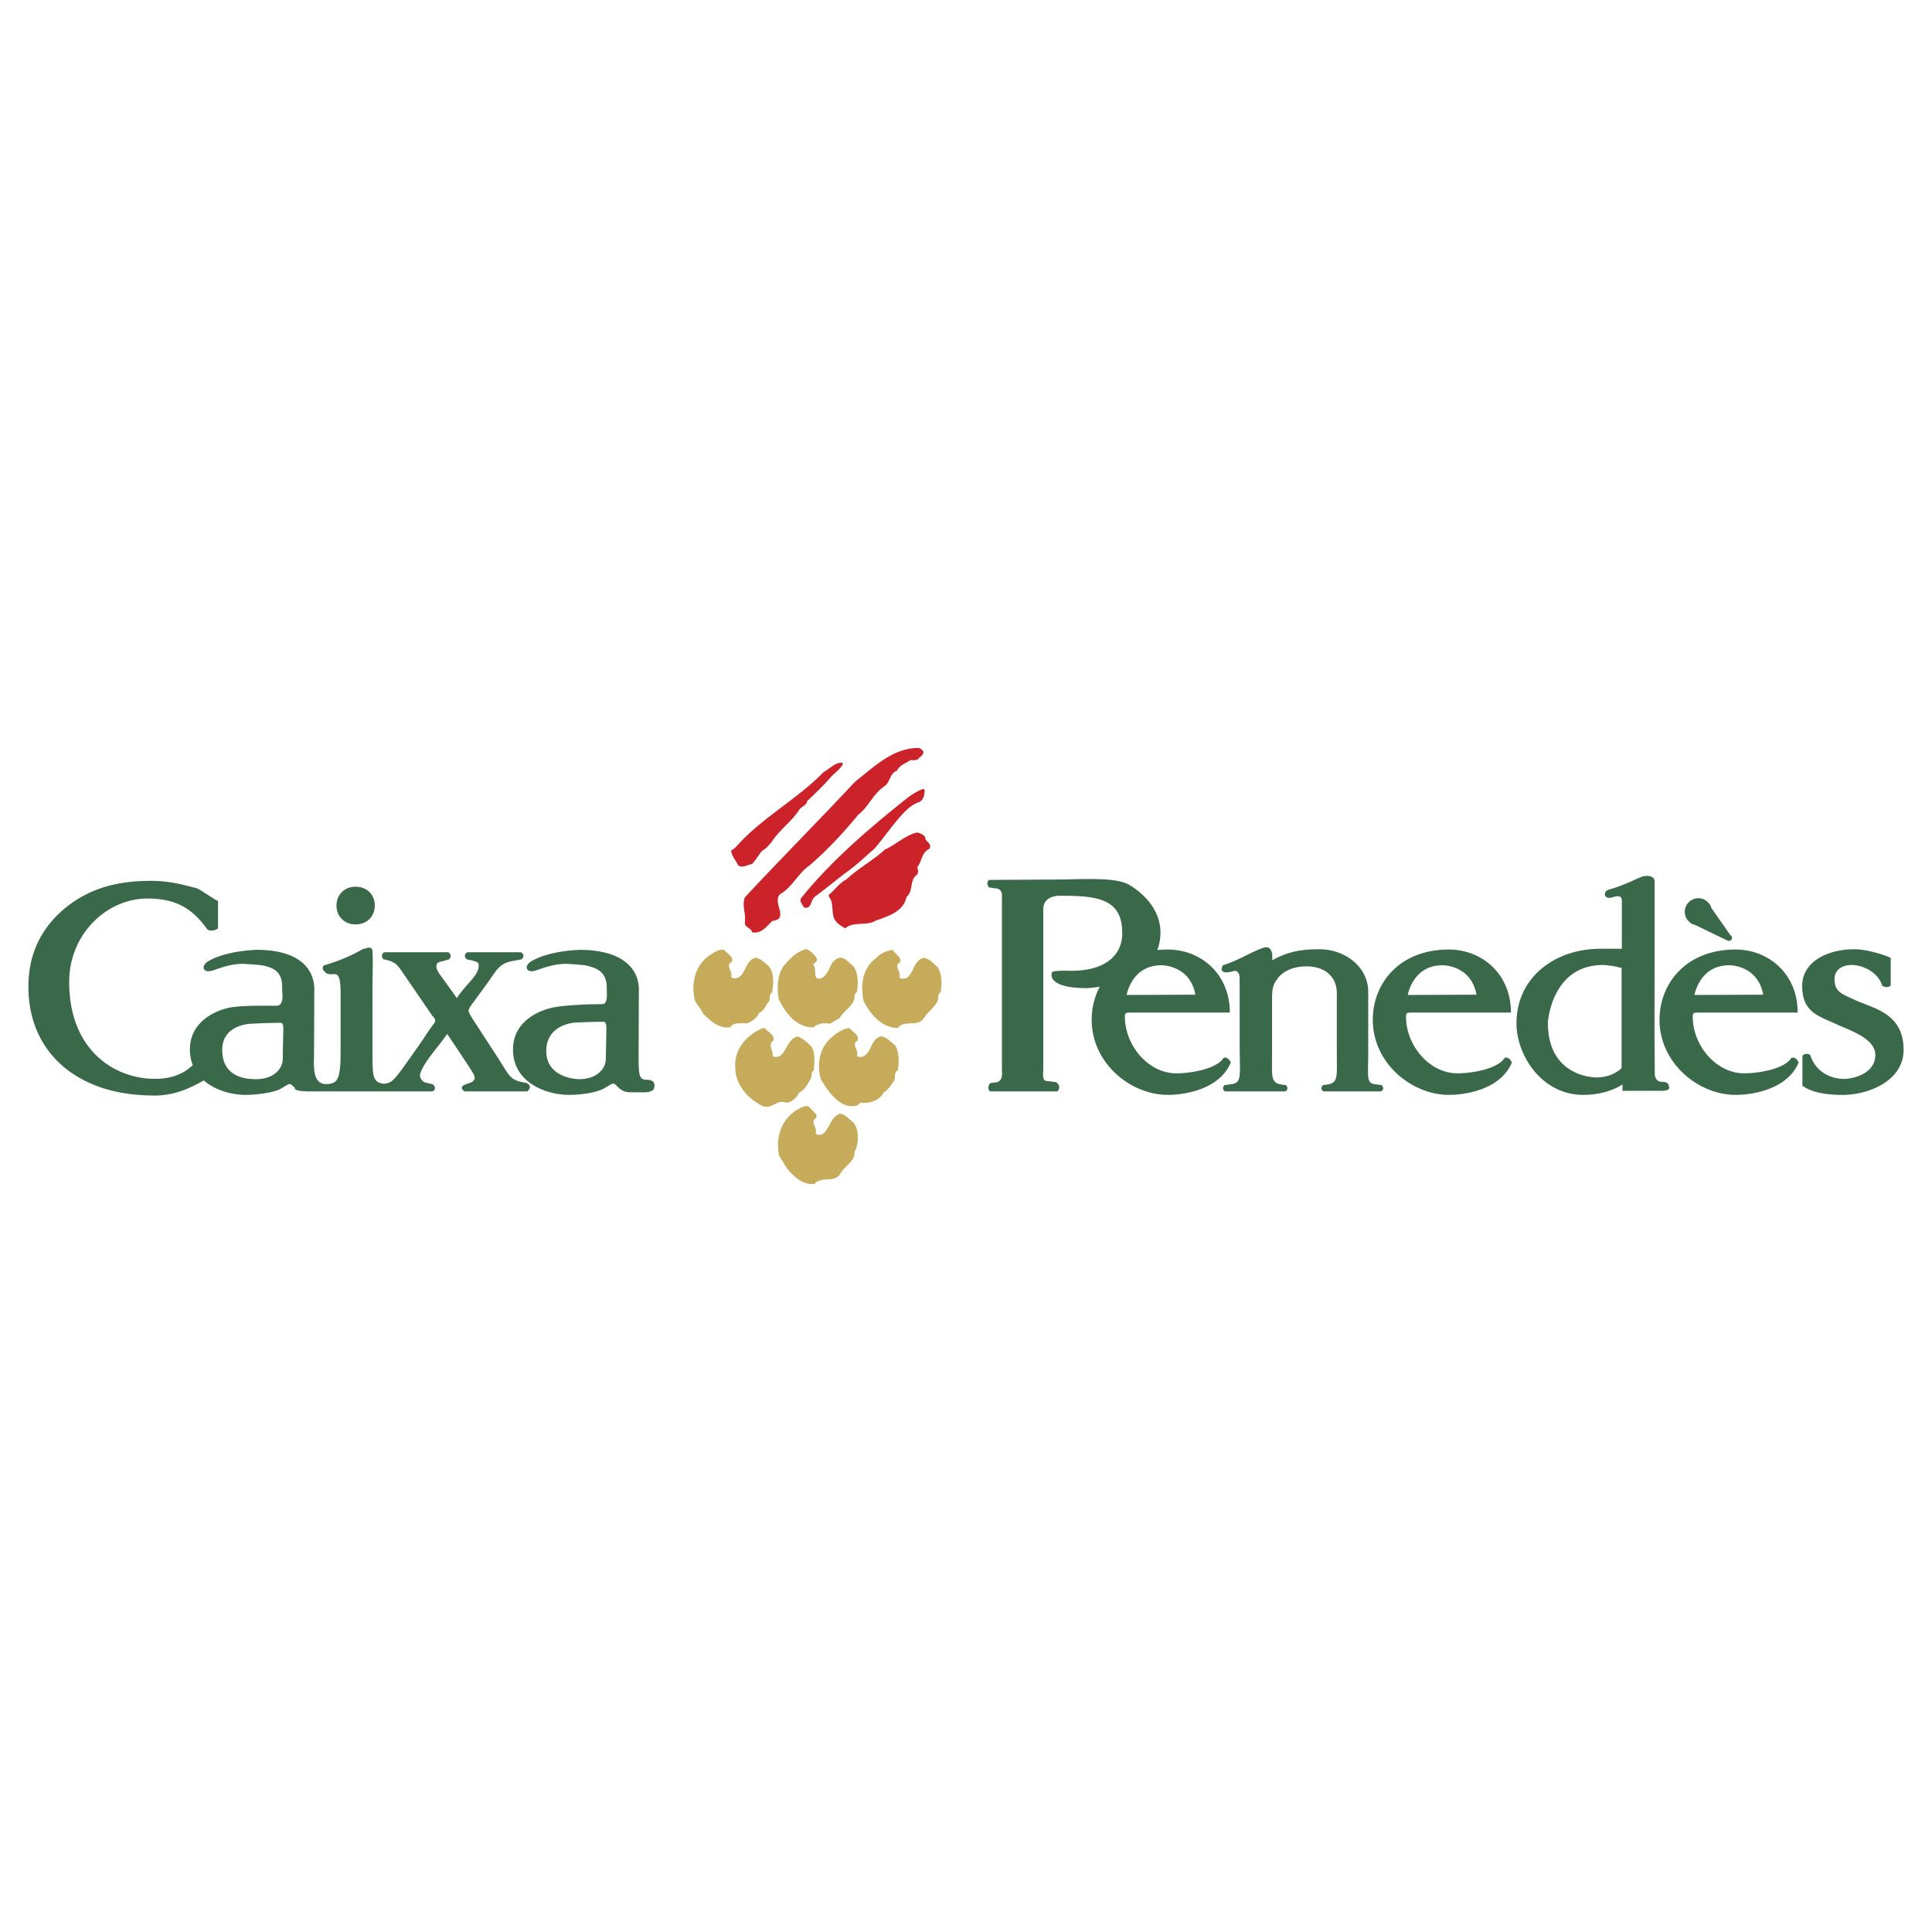
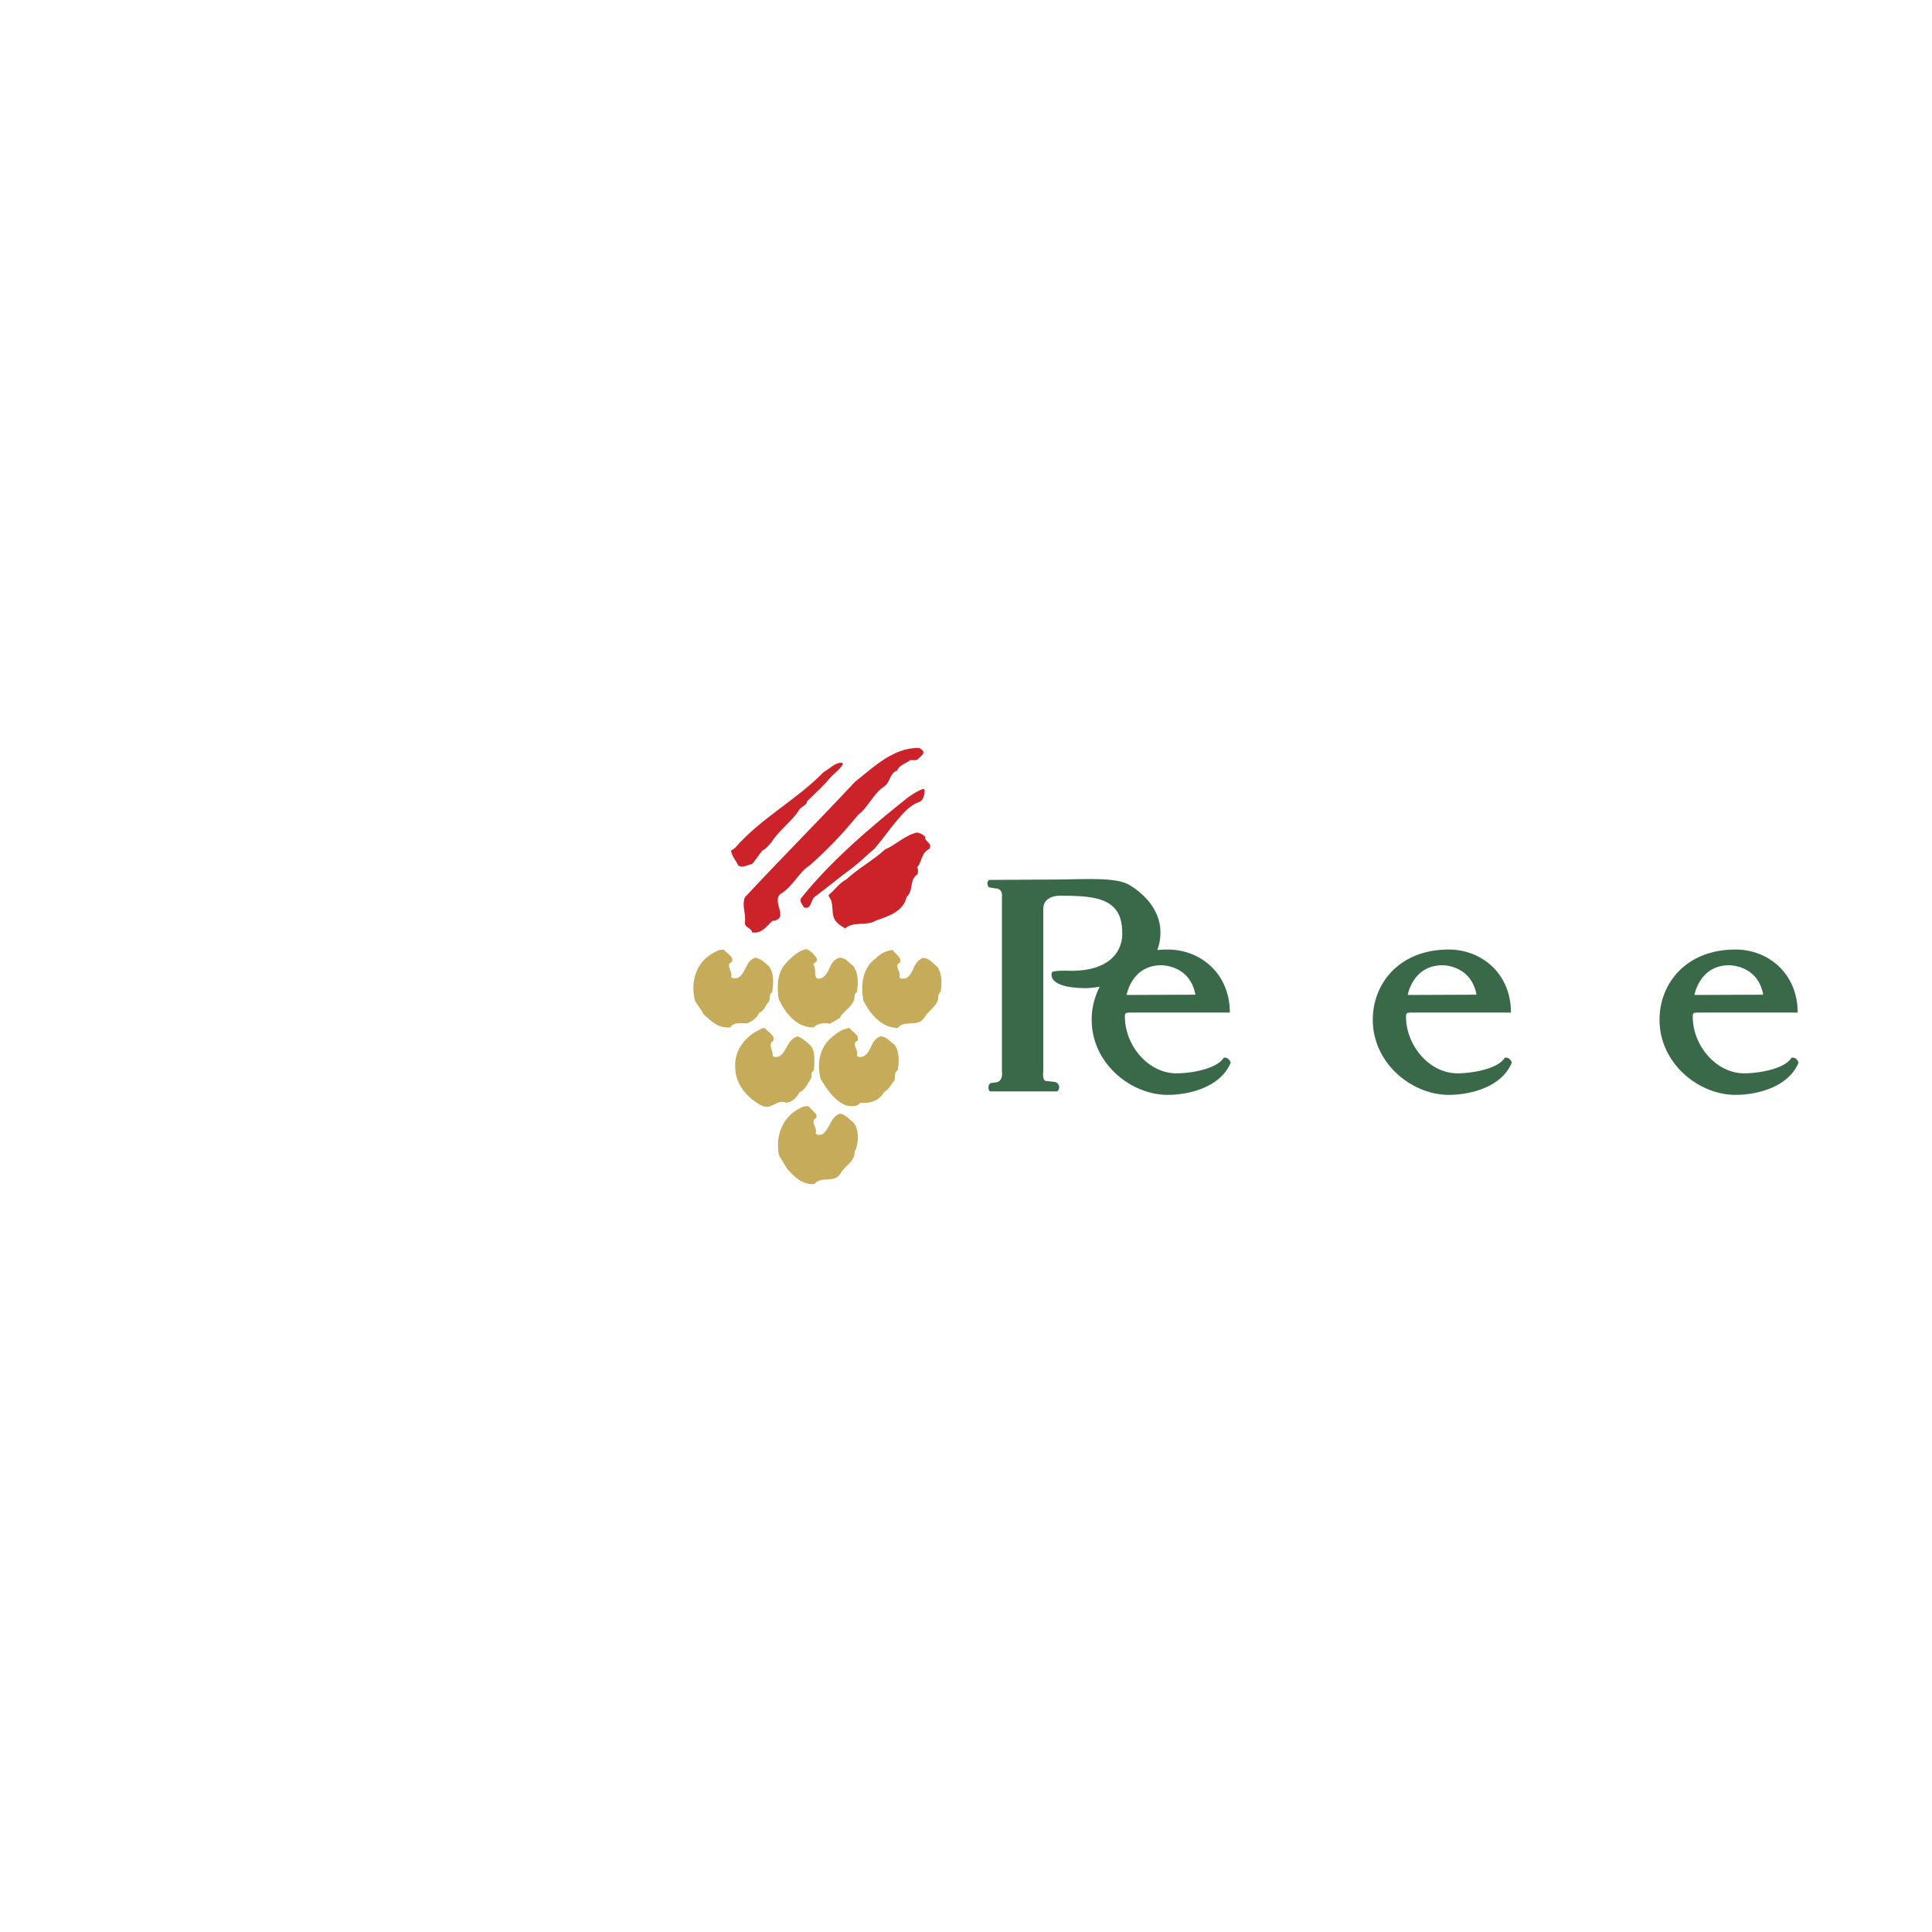
<svg xmlns="http://www.w3.org/2000/svg" width="2500" height="2500" viewBox="0 0 192.756 192.756">
  <g fill-rule="evenodd" clip-rule="evenodd">
    <path fill="#fff" d="M0 0h192.756v192.756H0V0z" />
-     <path d="M65.174 108.746c-.473.287-.702.232-1.686.232-.793 0-1.25.059-1.795-.486-.222-.223-.349-.381-.508-.381-.158 0-.381.158-.856.445-.603.381-2.058.68-3.595.68-2.158 0-5.554-1.174-5.554-4.531 0-3.182 3.326-3.998 3.488-4.055 1.111-.381 4.178-.469 5.434-.469.567 0 .436-1.109.436-1.428.063-1.619-.756-2.119-1.96-2.404-.49-.117-2.122-.189-2.122-.189-1.221 0-2.441.479-2.703.566-.261.088-.872.35-1.134 0-.261-.349.262-.741.262-.741 1.831-1.177 5.014-1.22 5.014-1.22 3.575 0 5.97 1.436 5.842 4.229l-.024 6.359c0 1.881.037 2.375.792 2.375 1.222.001.669 1.018.669 1.018zm-4.671-6.16c0-.35-.095-.648-.254-.648-.254 0-1.453.014-2.877.086 0 0-2.872.131-2.872 2.834 0 2.615 2.856 2.812 3.264 2.812 1.918 0 2.644-1.156 2.676-1.918l.063-3.166zM35.483 92.23c1.135 0 1.912-.807 1.912-1.882s-.777-1.882-1.912-1.882c-1.136 0-1.912.807-1.912 1.882s.776 1.882 1.912 1.882c0 0-1.136 0 0 0z" fill="#396948" />
-     <path d="M52.499 108.041c-1.65-.279-1.558-.541-2.859-2.555l-2.475-3.816c-.254-.383-.413-.695-.413-.834s.159-.451.476-.832l1.492-2.049c.856-1.215 1.085-1.789 2.354-2.066l.956-.174c.286-.243.254-.536-.063-.71H46.64c-.317.139-.349.467-.064.71l.635.139c.317.104.54.173.54.347s.08.296-.19.852c-.287.59-1.376 1.559-1.979 2.529-.813-1.16-1.669-2.307-1.745-2.424-.453-.705-.254-.818-.254-.957 0-.174.317-.243.603-.312l.603-.174c.254-.173.223-.606-.095-.71h-6.35c-.286.139-.317.501-.064.71 1.396.243 1.467.748 2.292 1.892l2.57 3.75c.536.514.151.74.077.857-.119.189-.469.635-.755 1.086-.222.381-2.08 3.004-2.619 3.732-.566.684-.818 1.074-1.596 1.09-1.079-.158-1.084-.76-1.084-3.107V98.34c0-1.303.06-2.38-.003-3.428-.041-.67-.759-.203-.95-.234-.889.54-2.266 1.168-3.917 1.645-.127.158-.127.355-.032.482l.264.271c.793.475 1.454-.785 1.454 2.088v5.852c0 2.875-.386 3.143-1.549 3.143-.967-.078-1.191-1.062-1.102-2.805l.024-6.359c.127-2.793-2.119-4.229-5.694-4.229 0 0-3.183.043-5.014 1.22 0 0-.523.393-.262.741.262.35.872.088 1.134 0 .262-.087 1.482-.566 2.703-.566 0 0 1.631.072 2.121.189 1.206.285 1.87.764 1.807 2.383 0 .318.243 1.613-.571 1.613-1.255 0-4.033-.076-5.145.305-.161.057-3.487.873-3.487 4.055 0 .586.105 1.105.288 1.562-.847.807-2.021 1.367-3.77 1.367-4.094 0-8.562-2.904-8.562-9.664 0-4.792 3.766-8.325 7.796-8.325 2.721 0 4.407.875 5.95 3.031.183.256.88.19 1.103-.063v-2.732c-.286-.063-1.799-1.184-2.18-1.279-1.492-.38-2.714-.72-4.523-.72-3.205 0-5.867.673-8.215 2.45-2.349 1.809-3.999 4.4-3.999 8.112 0 4.158 1.936 7.045 4.506 8.729 2.285 1.49 4.982 2.125 8.125 2.125 2.251 0 3.94-1.006 4.868-1.502 1.184 1.029 2.892 1.439 4.167 1.439 1.143 0 2.942-.25 3.545-.631.476-.285.698-.445.856-.445.159 0 .286.16.508.381 0 0-.189.348 1.438.348.135 0 1.683.002 1.801 0l5.724-.002.001.002h4.63c.6 0 .411-.729.03-.74l-.562-.139c-.349-.068-.571-.516-.571-.689s.063-.381.317-.867c.603-1.076 1.667-2.221 2.397-3.297a228.23 228.23 0 0 1 2.397 3.605c.254.416.349.625.349.799s-.229.438-.578.508l-.429.16c-.443.199-.295.521.022.66H52.6c.224-.174.509-.586-.101-.848 0 0 .61.262 0 0zm-24.293-2.289c-.032.762-.757 1.918-2.676 1.918-1.206 0-3.357-.305-3.357-2.922 0-2.615 2.964-2.615 2.964-2.615a69.223 69.223 0 0 1 2.878-.088c.158 0 .254.191.254.541l-.063 3.166zM126.928 95.811c1.49-.825 2.748-1.104 4.717-1.104 2.57 0 4.863 1.778 4.863 4.252v6.057c0 2.309-.203 3.033.613 3.152l.729.096c.223.221.191.496-.062.623h-5.736c-.254-.127-.285-.402-.062-.623l.475-.064c1.08-.189.91-.836.91-3.184v-5.912c0-1.619-1.129-2.689-3.033-2.689-1.658 0-2.568.754-2.885 1.23-.412.57-.543.857-.543 2.031v5.34c0 2.348-.17 2.994.908 3.184l.477.064c.223.221.191.496-.062.623h-6.002c-.254-.127-.285-.402-.062-.623l.697-.096c1.08-.158.811-.805.811-4.289v-6.172c0-.291-.031-.85-.512-.85 0 0-1.068.371-1.242-.021-.096-.127-.018-.387.109-.545 1.365-.381 2.922-1.387 4.033-1.736.719-.226.797.454.861.581v.675h-.002zM179.828 105.35a.53.53 0 0 1 .793-.062c.57 1.777 2.188 2.354 3.342 2.354.984 0 3.139-.553 3.139-2.383 0-1.715-2.725-2.514-3.836-3.053-1.65-.793-3.459-1.117-3.459-3.807-.031-2.476 2.568-3.692 5.203-3.692 1.301 0 3.186.618 3.629.872v2.703c-.094.254-.619.25-.842.061-.475-1.459-2.074-2.065-3.049-2.065-1.016 0-1.715.503-1.715 1.425 0 1.314.828 1.492 2.035 2.062 1.713.826 4.854 1.25 4.854 4.971 0 3.156-3.578 4.502-6.084 4.502-1.303 0-2.994-.156-4.01-.918v-2.97z" fill="#396948" />
    <path d="M122.084 105.535c-.73 1.174-3.439 1.553-4.709 1.553-2.824 0-5.143-2.795-5.143-5.652 0-.381.064-.412.666-.412h9.801v-.01c0-3.865-2.912-6.278-6.195-6.278-.361 0-.707.02-1.043.055a4.841 4.841 0 0 0 .316-1.77c0-2.095-1.461-3.754-3.111-4.737-1.428-.825-4.674-.532-7.688-.532l-6.273.038c-.254.127-.254.519-.031.74l.58.1c.828 0 .709.802.709.802v17.512s.162 1.059-.738 1.059l-.334.045c-.32.072-.365.713-.111.84h6.693c.223-.127.363-.664-.145-.926l-.965-.121c-.414 0-.273-1.07-.273-1.07V90.7c0-1.237 1.289-1.333 1.617-1.333 3.529 0 6.254.188 6.254 3.654 0 0 .416 3.836-5.121 3.836 0 0-1.861-.072-1.891.174 0 0-.652 1.555 3.475 1.555 0 0 .525-.016 1.297-.141a7.08 7.08 0 0 0-.803 3.295c0 4.359 3.904 7.496 7.586 7.496 1.936 0 5.199-.656 6.277-3.193-.031-.287-.381-.604-.697-.508 0 0 .316-.096 0 0zm-2.82-6.295l-6.859.029s.494-2.965 3.459-2.965c-.001.001 2.849-.057 3.4 2.936 0 0-.551-2.993 0 0zM150.746 101.023h-9.801c-.604 0-.666.031-.666.412 0 2.857 2.316 5.652 5.141 5.652 1.27 0 3.979-.379 4.709-1.553.316-.096.666.221.697.508-1.078 2.537-4.34 3.193-6.277 3.193-3.68 0-7.586-3.137-7.586-7.496 0-3.586 2.615-7.004 7.586-7.004 3.285 0 6.197 2.413 6.197 6.278v.01zm-3.435-1.783c-.553-2.993-3.4-2.936-3.4-2.936-2.965 0-3.459 2.965-3.459 2.965l6.859-.029zM179.352 101.023h-9.799c-.604 0-.668.031-.668.412 0 2.857 2.318 5.652 5.143 5.652 1.27 0 3.979-.379 4.709-1.553.316-.096.666.221.697.508-1.078 2.537-4.342 3.193-6.277 3.193-3.68 0-7.586-3.137-7.586-7.496 0-3.586 2.615-7.004 7.586-7.004 3.283 0 6.195 2.413 6.195 6.278v.01zm-3.434-1.783c-.553-2.993-3.4-2.936-3.4-2.936-2.965 0-3.459 2.965-3.459 2.965l6.859-.029z" fill="#396948" />
-     <path d="M161.787 96.537v10.027s-.844.932-2.5.932c0 0-4.854.086-4.854-5.465 0 0 .318-5.755 5.521-5.755 0 0 1.047.058 1.744.29l.089-.029zm.025-2.839v.96h-2.105c-4.625 0-8.406 2.877-8.406 7.448 0 3.174 2.516 7.131 6.662 7.131 2.512 0 3.91-1.043 3.91-1.043v.639h3.867c1.104 0 .754-.465.754-.465 0-.494-.727-.436-.727-.436-.609 0-.668-.697-.668-.697l-.029-3.615.008-10.366V87.92c-.039-.67-.994-.561-1.301-.436-.963.391-1.719.832-3.369 1.308 0 0-.338.131-.283.534 0 0 .143.381.676.218.535-.164 1.012-.272 1.012.348v3.806h-.001zM172.631 93.289l-1.885-2.695a1.355 1.355 0 1 0-1.609 1.697l3.229 1.557.004-.004a.308.308 0 0 0 .436-.28.31.31 0 0 0-.175-.275s.103.05 0 0z" fill="#396948" />
    <path d="M92.121 74.966c.087.367-.384.541-.541.785-.209.14-.541.087-.749.087-.489.349-1.047.454-1.343 1.046-.715.261-.663 1.099-1.186 1.517-1.221.785-1.604 2.075-2.686 2.895-1.482 1.813-3.052 3.487-4.831 5.04-1.133.733-1.709 2.163-2.93 2.86-.907.802.977 2.494-.802 2.686-.628.593-1.099 1.309-2.023 1.134-.035-.436-.732-.453-.715-.959.139-.907-.332-1.674 0-2.528 3.662-3.941 7.463-7.743 10.969-11.51 1.918-1.517 3.802-3.4 6.348-3.4.209.033.367.207.489.347 0 0-.122-.14 0 0zM84.099 76.221c-.192.419-.697.82-1.081 1.169-.785.924-1.587 1.674-2.477 2.528-.07.471-.61.523-.837.924-.767 1.186-1.954 1.953-2.738 3.191-.262.296-.541.663-.924.837-.349.436-.646.942-1.012 1.343-.453.035-.924.454-1.377.122-.227-.488-.646-.907-.715-1.465l.383-.262c2.668-3.052 6.069-4.726 8.859-7.585.61-.314 1.134-.977 1.849-.925l.07.123zM92.26 78.82c-.018.471-.087.924-.506 1.186-1.134.332-2.005 1.552-2.738 2.424-.593.749-1.151 1.534-1.761 2.231-.715.61-1.482 1.36-2.232 1.936-1.221.889-2.441 1.918-3.645 2.808-.541.314-.366 1.378-1.169 1.133-.139-.296-.505-.61-.261-.959 3.017-3.749 6.958-7.098 10.672-10.045.471-.331.959-.645 1.5-.837l.14.123zM92.295 83.476c-.052.541.785.628.418 1.221-.802.384-.715 1.273-1.22 1.849.139.174.104.471.052.68-.872.558-.349 1.604-1.099 2.267-.297 1.447-1.849 1.936-3.069 2.354-.89.576-2.25.035-3.052.785-.523-.331-1.046-.61-1.187-1.255-.156-.645.018-1.413-.453-1.936v-.157c.628-.505 1.046-1.186 1.761-1.552 1.204-1.116 2.633-1.866 3.854-2.981 1.099-.471 2.005-1.43 3.192-1.692.315.051.576.19.803.417 0 0-.227-.227 0 0z" fill="#cc2229" />
    <path d="M73.025 95.962c-.732.348.14.924-.087 1.5.156.227.505.121.715.086.837-.523.68-1.673 1.726-2.005.523.104.924.487 1.343.872.541.68.436 1.727.331 2.562-.366.244-.157.594-.331.926-.366.348-.419.959-.977 1.133-.209.523-.681.838-1.168 1.047-.61.053-1.343-.158-1.727.418-1.204.123-1.936-.645-2.686-1.342-.192-.473-.61-.873-.837-1.344-.401-1.691-.017-3.523 1.552-4.569.436-.244.907-.593 1.377-.471.263.385.961.612.769 1.187 0 0 .192-.575 0 0zM81.465 95.579c.209.331-.227.436-.331.663.436.384-.192 1.778.906 1.308.82-.506.646-1.569 1.605-1.97.627-.157 1.046.47 1.517.837.488.697.471 1.709.331 2.562-.366.193-.157.611-.331.891-.314.715-1.029 1.029-1.396 1.709l-.959.559c-.593-.105-1.221-.053-1.639.365-1.727.035-2.843-1.482-3.488-2.842-.174-1.238-.157-2.703.802-3.629.505-.575 1.168-1.15 1.936-1.342.385.104.803.505 1.047.889 0 0-.244-.384 0 0zM89.069 94.777c.227.418.872.68.75 1.22-.732.384.139.942-.087 1.517.156.211.471.105.68.088.819-.523.645-1.604 1.639-2.023.627-.035.994.505 1.465.873.488.697.471 1.691.332 2.527-.366.227-.157.682-.332.959-.366.682-.942.979-1.308 1.605-.646 1.012-1.936.139-2.633 1.012-1.604.018-2.773-1.412-3.418-2.686-.314-1.518-.139-3.279 1.221-4.255.47-.489 1.08-.785 1.691-.837 0 0-.611.052 0 0zM84.744 102.555c.297.436.977.627.837 1.256-.732.348.14.924-.087 1.518.14.209.471.104.663.068.89-.541.68-1.691 1.727-2.006.541.035.942.541 1.395.873.471.697.419 1.691.297 2.527-.436.211-.192.699-.349 1.012-.332.42-.541.891-1.046 1.17-.436.854-1.43 1.15-2.354 1.045-.313.471-.977.367-1.43.262-1.168-.471-1.883-1.586-2.511-2.615-.418-1.553-.122-3.262 1.221-4.273.486-.419 1.009-.734 1.637-.837 0 0-.628.103 0 0zM76.338 102.59c.262.418 1.029.645.802 1.256-.575.348.035.994-.052 1.516.174.141.471.088.68.035.802-.609.768-1.656 1.796-2.006.506.191.924.559 1.343.961.488.662.332 1.691.296 2.439-.366.193-.157.611-.332.873-.296.488-.592 1.115-1.133 1.342-.227.473-.732.994-1.308 1.012-.959-.4-1.43.768-2.424.297-1.43-.75-2.651-2.109-2.651-3.818-.122-1.518.837-2.914 2.18-3.645.262-.088.472-.35.803-.262 0 0-.331-.088 0 0zM81.413 111.152c.052.104.052.262.052.383-.75.314.14.977-.087 1.518.139.244.453.174.662.123.803-.594.768-1.676 1.727-2.059.559.018.942.559 1.343.836.61.699.558 1.867.296 2.686-.209.229-.104.594-.244.838-.314.662-.977.994-1.308 1.604-.628 1.029-1.883.193-2.598 1.047-1.186.123-2.058-.75-2.738-1.551l-.802-1.309c-.314-1.691.139-3.4 1.639-4.447.418-.227.785-.523 1.308-.453l.75.784z" fill="#c6ab5a" />
  </g>
</svg>